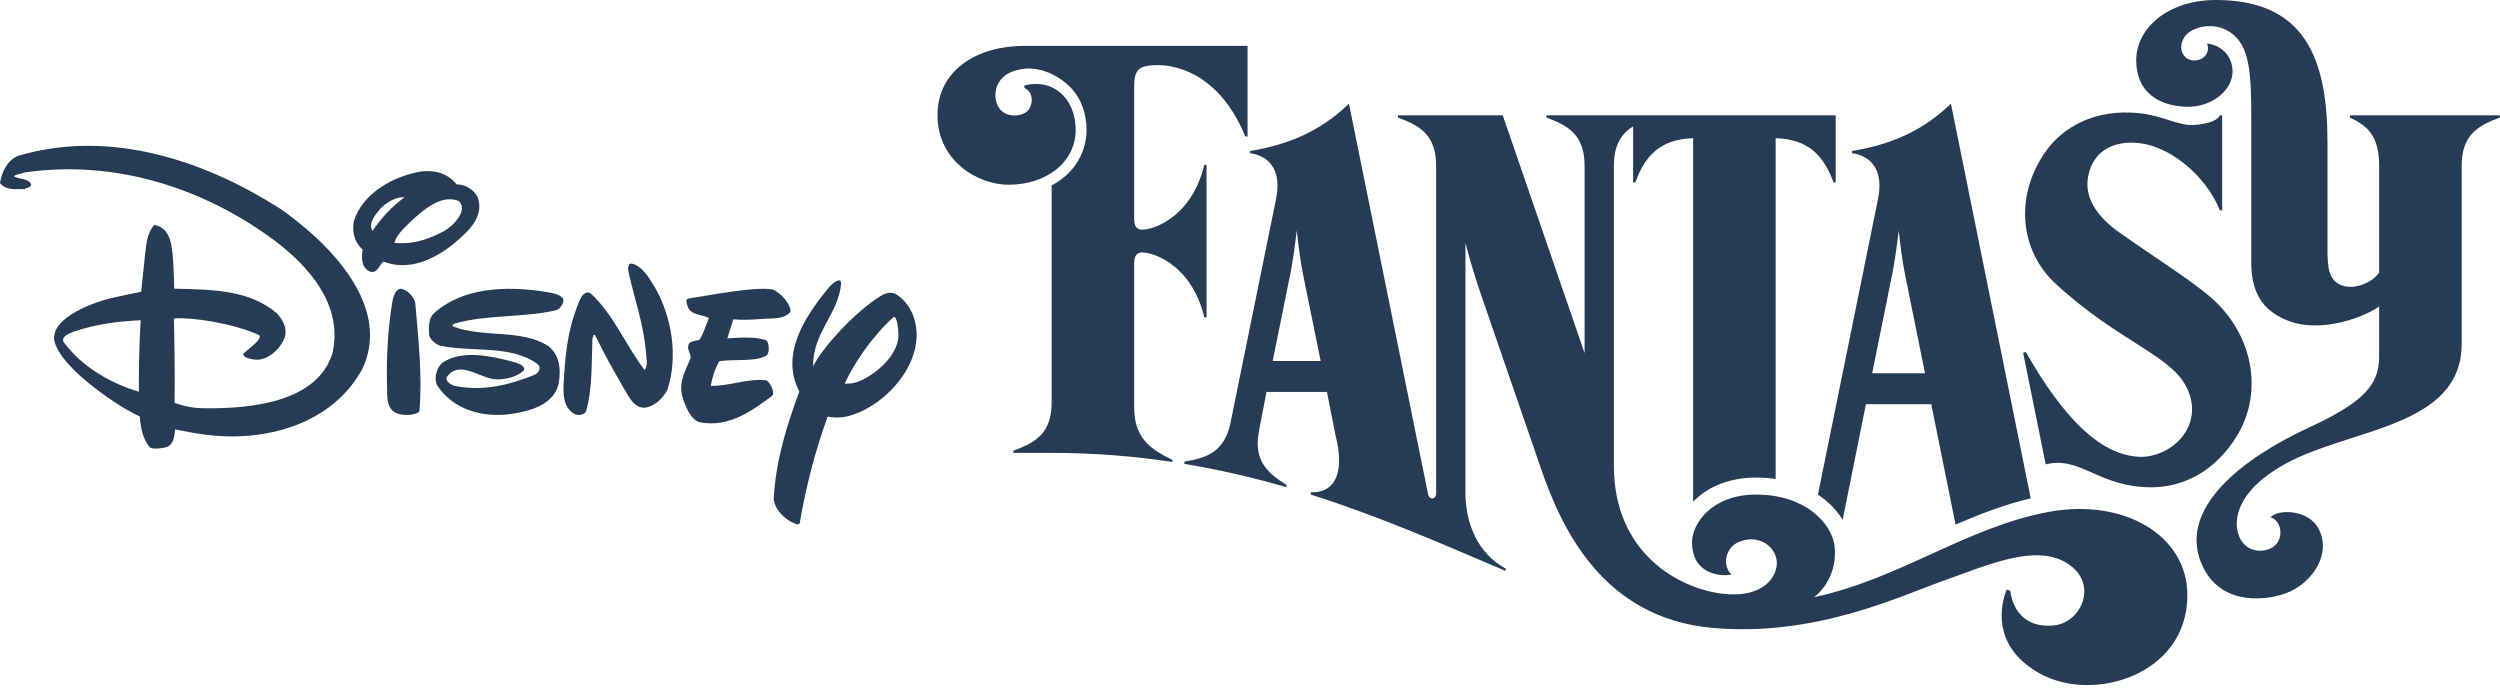
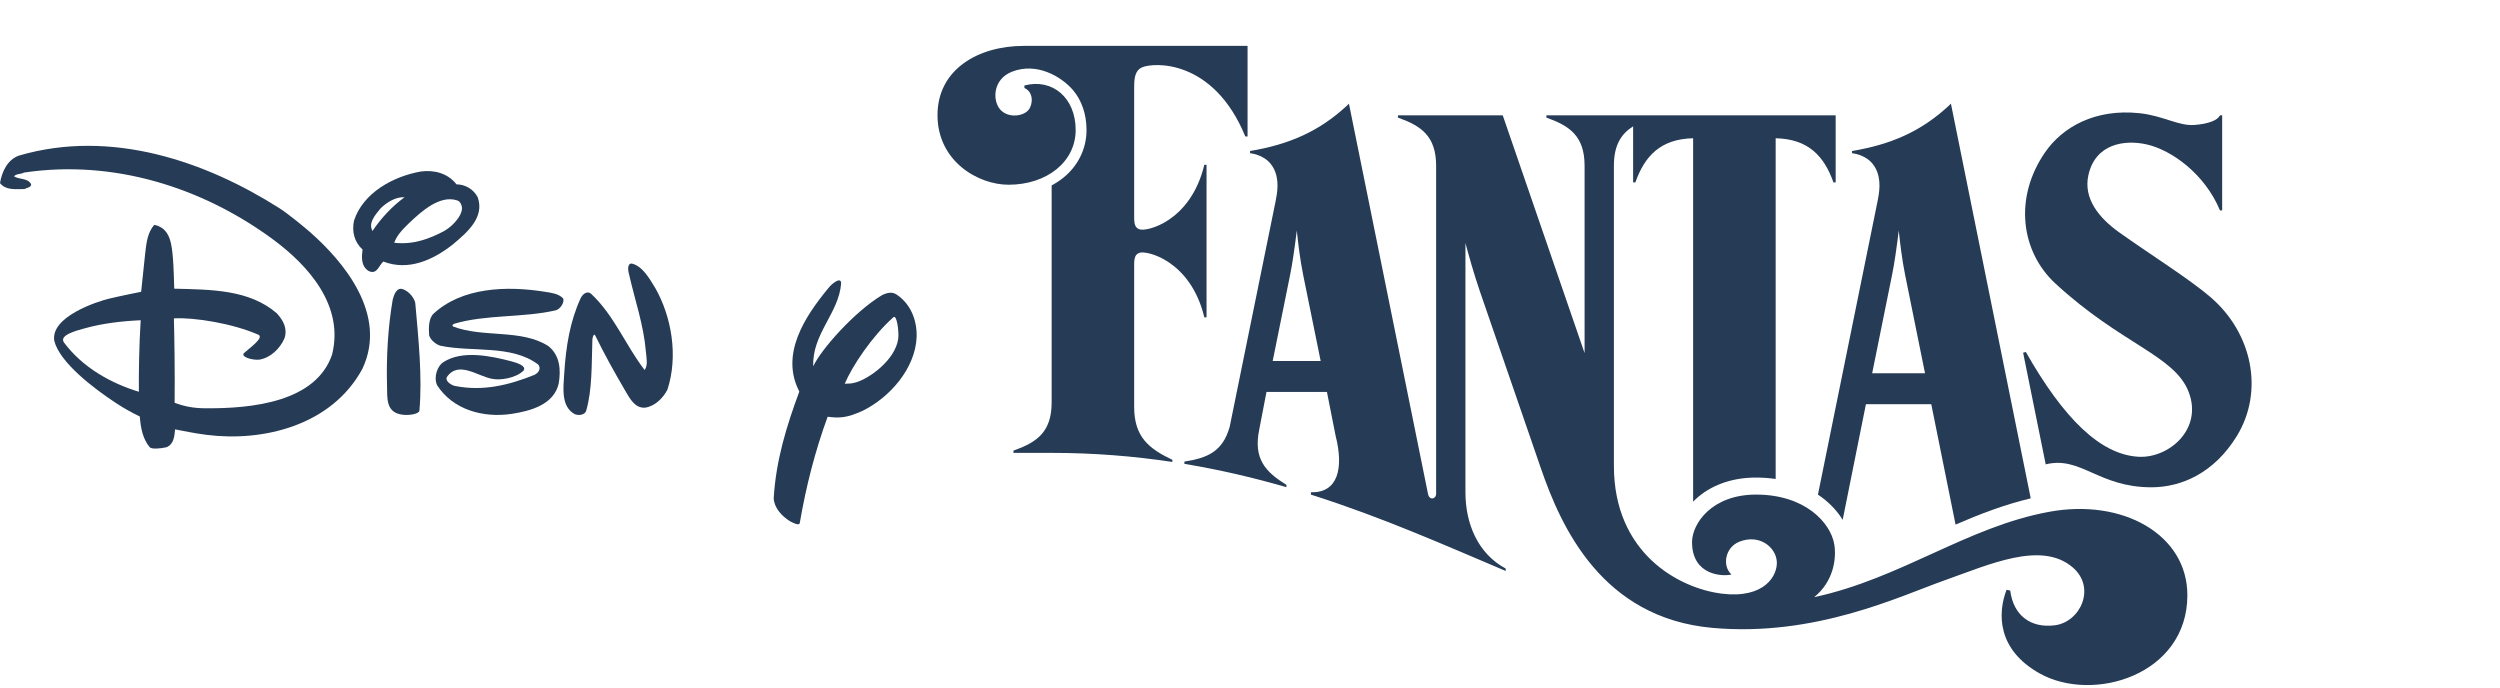
<svg xmlns="http://www.w3.org/2000/svg" width="120px" height="33px" viewBox="0 0 120 33" version="1.1">
  <title>ShipLogo_DisneyFantasy</title>
  <desc>Created with Sketch.</desc>
  <g id="ShipLogo_DisneyFantasy" stroke="none" stroke-width="1" fill="none" fill-rule="evenodd">
    <g id="Disney-Fantasy" transform="translate(0, 0)" fill="#253B56">
      <g id="FANTASY" transform="translate(45, 0)">
        <path d="M44.864,17.916 C45.324,15.632 45.724,13.654 45.819,13.197 C45.933,12.651 46.049,11.816 46.141,11.064 C46.196,11.606 46.296,12.46 46.447,13.202 C46.534,13.626 46.938,15.625 47.401,17.916 L44.864,17.916 Z M44.888,7.867 C45.29,8.373 45.252,9.025 45.138,9.575 C45.136,9.581 45.136,9.586 45.137,9.59 L42.261,23.743 C42.331,23.789 42.4,23.837 42.466,23.886 C42.882,24.2 43.211,24.564 43.448,24.953 C43.712,23.636 44.142,21.5 44.564,19.402 L47.701,19.402 C48.168,21.715 48.638,24.047 48.867,25.18 C50.014,24.682 51.199,24.225 52.475,23.92 L48.644,4.975 L48.514,5.101 C47.211,6.298 45.79,6.932 43.898,7.248 L43.898,7.355 C43.898,7.355 44.52,7.403 44.888,7.867 L44.888,7.867 Z" id="Fill-1" />
-         <path d="M67.796,5.537 L67.796,5.644 C68.642,6.04 69.199,6.519 69.199,7.96 L69.199,13.076 C68.917,13.528 68.051,13.934 67.414,13.7 C66.776,13.466 66.719,12.857 66.719,11.953 L66.719,6.817 C66.719,2.801 65.625,-2.95855996e-15 61.368,-2.95855996e-15 C59.056,-2.95855996e-15 57.538,1.351 57.538,2.904 C57.538,4.457 58.67,5.083 59.919,5.124 C61.17,5.166 62.162,4.332 62.162,3.432 C62.162,2.635 61.566,2.157 60.941,2.088 C61.134,2.661 60.598,2.988 60.168,2.885 C59.739,2.781 59.545,2.266 59.846,1.786 C60.146,1.307 61.219,0.998 62.035,1.539 C62.995,2.175 63.06,3.481 63.06,5.696 L63.06,12.593 C63.06,14.03 63.59,14.874 64.736,15.359 C66.428,16.076 68.627,15.145 69.199,14.708 L69.199,17.119 C69.199,18.5 68.422,19.325 65.776,20.548 C62.827,21.912 59.324,24.41 60.772,27.271 C61.702,29.11 63.893,28.834 64.867,28.417 C65.956,27.951 66.921,26.635 66.309,25.412 C65.814,24.42 64.3,24.436 63.989,24.835 C64.497,24.979 64.622,25.758 64.226,26.156 C63.853,26.53 62.967,26.603 62.559,25.909 C62.144,25.203 62.187,23.642 64.709,22.256 C67.817,20.547 73.161,20.529 73.161,16.492 L73.161,7.96 C73.161,6.519 73.889,6.04 74.994,5.644 L74.994,5.537 L67.796,5.537 Z" id="Fill-3" />
        <path d="M16.089,17.328 C16.46,15.483 16.816,13.716 16.925,13.197 C17.038,12.651 17.154,11.816 17.247,11.064 C17.302,11.606 17.402,12.46 17.553,13.202 C17.652,13.688 18.017,15.483 18.392,17.328 L16.089,17.328 Z M53.358,24.567 C49.4,25.295 46.254,27.766 42.081,28.664 C43.028,27.893 43.157,26.78 43.044,26.122 C42.864,25.082 41.637,23.74 39.29,23.74 C37.154,23.74 36.218,25.146 36.218,26.021 C36.218,27.645 37.718,27.677 38.111,27.575 C37.656,27.168 37.796,26.272 38.497,25.999 C39.453,25.625 40.233,26.258 40.286,26.946 C40.337,27.612 39.711,28.747 37.656,28.496 C35.601,28.244 32.467,26.569 32.467,22.358 L32.467,22.357 L32.467,7.96 C32.467,6.966 32.813,6.43 33.39,6.063 L33.39,8.755 L33.497,8.755 C33.942,7.505 34.688,6.672 36.27,6.636 L36.27,24.08 C36.313,24.036 36.357,23.993 36.403,23.951 C37.056,23.346 38.044,22.92 39.29,22.923 C39.62,22.923 39.934,22.947 40.232,22.991 L40.232,6.636 C41.814,6.672 42.561,7.505 43.006,8.755 L43.112,8.755 L43.112,5.537 L29.227,5.537 L29.227,5.644 C30.332,6.04 31.06,6.519 31.06,7.96 L31.06,16.949 L27.132,5.537 L22.101,5.537 L22.101,5.644 C23.206,6.04 23.934,6.519 23.934,7.96 L23.934,23.693 C23.934,23.969 23.609,24.027 23.546,23.715 L19.749,4.975 L19.62,5.101 C18.317,6.298 16.896,6.932 15.003,7.248 L15.003,7.355 C15.003,7.355 15.625,7.403 15.994,7.867 C16.396,8.373 16.358,9.025 16.243,9.575 C16.242,9.581 16.242,9.586 16.243,9.59 L14.025,20.487 C13.69,21.686 12.937,21.988 11.851,22.156 L11.851,22.264 C11.851,22.264 11.852,22.265 11.853,22.265 C13.572,22.551 15.199,22.936 16.747,23.384 C16.747,23.384 16.748,23.384 16.748,23.384 L16.748,23.273 C15.749,22.655 15.149,22.029 15.445,20.61 C15.481,20.44 15.692,19.305 15.791,18.814 L18.693,18.814 C18.835,19.511 19.089,20.838 19.11,20.919 C19.51,22.492 19.213,23.667 17.924,23.629 L17.924,23.745 L17.953,23.751 C21.4,24.846 24.454,26.215 27.271,27.405 L27.273,27.406 L27.273,27.29 C25.93,26.569 25.341,25.125 25.341,23.629 C25.341,23.407 25.341,16.351 25.341,11.666 C25.469,12.147 25.744,13.143 26.034,13.983 C26.398,15.037 28.966,22.488 28.966,22.488 C29.93,25.286 31.885,29.661 37.195,30.138 C42.135,30.583 46.197,28.614 48.337,27.857 C50.477,27.101 52.98,25.946 54.485,27.23 C55.631,28.207 54.859,29.861 53.627,30.015 C52.46,30.16 51.641,29.531 51.491,28.348 L51.315,28.308 C50.876,29.455 50.867,31.186 52.903,32.324 C55.473,33.761 59.994,32.4 59.994,28.568 C59.994,25.664 56.905,23.914 53.358,24.567 L53.358,24.567 Z" id="Fill-5" />
        <path d="M57.652,21.925 C55.808,21.824 54.046,20.072 52.239,16.894 L52.11,16.932 L53.194,22.289 C54.881,21.874 55.717,23.39 58.269,23.39 C59.705,23.39 61.286,22.703 62.374,20.919 C63.682,18.773 63.112,15.986 61.104,14.262 C60.088,13.39 58.236,12.231 56.73,11.16 C55.737,10.455 54.996,9.525 55.243,8.408 C55.577,6.894 56.983,6.69 58.055,6.935 C59.226,7.204 60.826,8.335 61.558,10.098 L61.664,10.098 L61.664,5.537 L61.558,5.537 C61.458,5.761 61.031,5.945 60.339,5.998 C59.571,6.057 58.833,5.555 57.702,5.434 C55.551,5.205 53.996,6.109 53.167,7.307 C51.649,9.502 52.008,12.085 53.658,13.608 C56.813,16.522 59.376,17.058 60.053,18.806 C60.753,20.611 59.094,22.003 57.652,21.925" id="Fill-8" />
        <path d="M9.686,12.137 C10.026,12.002 12.153,12.502 12.808,15.232 L12.914,15.232 L12.914,7.91 L12.808,7.91 C12.153,10.64 10.026,11.14 9.686,11.005 C9.502,10.932 9.44,10.792 9.44,10.441 L9.44,4.175 C9.44,3.734 9.491,3.381 9.808,3.237 C10.357,2.988 13.24,2.81 14.776,6.551 L14.883,6.551 L14.883,2.203 L4.138,2.203 C1.973,2.203 7.40148683e-15,3.318 7.40148683e-15,5.526 C7.40148683e-15,7.734 1.938,8.867 3.411,8.867 C5.233,8.867 6.632,7.78 6.632,6.237 C6.632,4.695 5.514,3.748 4.172,4.103 L4.172,4.224 C4.621,4.418 4.587,5.011 4.367,5.279 C4.116,5.584 3.409,5.681 3.026,5.274 C2.632,4.855 2.637,3.811 3.572,3.443 C4.742,2.982 5.913,3.646 6.498,4.318 C6.919,4.81 7.153,5.482 7.153,6.237 C7.156,7.171 6.716,7.992 6.031,8.538 C5.86,8.674 5.676,8.795 5.479,8.9 L5.479,19.315 C5.479,20.756 4.751,21.235 3.646,21.631 L3.646,21.738 L5.467,21.738 C7.504,21.738 9.423,21.896 11.241,22.169 L11.273,22.177 L11.273,22.071 C10.168,21.547 9.44,20.983 9.44,19.542 L9.44,12.702 C9.44,12.351 9.502,12.21 9.686,12.137" id="Fill-10" />
      </g>
      <g id="DISNEY" transform="translate(0, 7)">
        <path d="M30.341,5.654 C30.108,5.62 30.135,5.959 30.191,6.151 C30.47,7.394 30.898,8.591 31.005,9.902 C31.027,10.173 31.113,10.535 30.941,10.761 C30.02,9.563 29.484,8.139 28.37,7.1 C28.193,6.948 27.978,7.103 27.877,7.303 C27.362,8.411 27.164,9.63 27.084,10.919 C27.041,11.608 26.913,12.523 27.598,12.885 C27.791,12.953 28.059,12.921 28.134,12.727 C28.434,11.687 28.394,10.478 28.434,9.314 C28.434,9.207 28.501,8.995 28.563,9.088 C29.023,10.026 29.49,10.862 29.998,11.732 C30.255,12.173 30.483,12.597 30.963,12.568 C31.434,12.501 31.82,12.116 32.034,11.71 C32.57,10.083 32.227,8.185 31.455,6.829 C31.177,6.377 30.855,5.789 30.341,5.654" id="Fill-13" />
        <path d="M26.192,7.011 C24.299,6.702 22.165,6.796 20.8,8.066 C20.562,8.313 20.576,8.776 20.599,9.099 C20.66,9.309 20.912,9.529 21.136,9.594 C22.635,9.917 24.559,9.529 25.834,10.498 C25.991,10.692 25.848,10.896 25.655,10.993 C24.47,11.467 23.214,11.803 21.826,11.523 C21.639,11.475 21.359,11.286 21.449,11.101 C22.008,10.283 22.948,11.079 23.642,11.187 C23.988,11.26 24.76,11.165 25.14,10.778 C25.261,10.56 24.841,10.425 24.559,10.347 C23.574,10.089 22.187,9.788 21.27,10.39 C21.01,10.56 20.8,11.079 20.979,11.488 C21.74,12.672 23.199,13.071 24.559,12.866 C25.484,12.726 26.595,12.414 26.819,11.402 C26.925,10.762 26.886,10.067 26.326,9.615 C25.029,8.776 23.172,9.228 21.74,8.668 C21.695,8.604 21.723,8.582 21.807,8.539 C23.328,8.087 25.118,8.259 26.684,7.893 C26.911,7.829 27.121,7.479 27.02,7.312 C26.796,7.097 26.505,7.062 26.192,7.011" id="Fill-15" />
-         <path d="M37.041,6.887 C36.178,6.765 34.353,7.127 33.074,7.324 C32.9,7.346 32.944,7.499 32.987,7.63 C33.095,8.154 33.659,8.067 34.027,8.264 C33.876,8.613 33.789,8.985 33.572,9.313 C33.377,9.378 33.052,9.335 33.031,9.641 C33.011,9.826 33.161,9.949 33.146,10.194 C32.944,10.714 32.593,11.26 32.727,11.935 C32.89,12.531 33.174,13.173 33.594,13.269 C34.938,13.531 36.043,12.766 37.062,12.001 C37.239,11.821 36.9,11.274 36.781,11.257 C35.87,11.148 35.025,11.542 34.114,11.52 C34.201,11.083 34.312,10.709 34.529,10.337 C35.272,10.227 36.377,10.384 36.824,10.034 C36.954,9.881 36.9,9.403 36.781,9.335 C36.217,9.138 35.477,9.211 34.911,9.244 C35.003,8.952 35.098,8.624 35.198,8.329 C35.675,8.373 36.151,8.343 36.586,8.307 C37.049,8.269 37.604,8.351 37.93,7.98 C38.024,7.791 37.658,7.286 37.453,7.127 C37.247,6.969 37.157,6.903 37.041,6.887" id="Fill-17" />
        <path d="M19.269,6.863 C18.994,6.842 18.902,7.206 18.85,7.382 C18.628,8.679 18.537,10.126 18.578,11.531 C18.594,12.055 18.505,12.763 19.244,12.893 C19.54,12.958 20.088,12.893 20.131,12.72 C20.279,11.078 20.082,9.24 19.934,7.555 C19.919,7.382 19.663,6.95 19.269,6.863" id="Fill-19" />
        <path d="M6.666,11.805 C5.358,11.408 3.974,10.66 3.062,9.427 C2.847,9.083 3.648,8.877 4.039,8.767 C4.902,8.524 5.819,8.415 6.753,8.371 C6.675,9.592 6.658,10.949 6.666,11.805 M14.869,4.13 C14.644,3.933 13.843,3.269 13.42,3 C9.895,0.754 5.342,-0.831 0.912,0.468 C0.347,0.666 0.087,1.261 0,1.789 C0.282,2.141 0.716,2.075 1.173,2.075 C1.281,2.009 1.477,2.009 1.498,1.855 C1.346,1.525 0.912,1.635 0.673,1.459 C0.803,1.327 0.999,1.371 1.151,1.283 C5.45,0.644 9.684,1.992 13.051,4.452 C14.831,5.754 16.525,7.688 15.939,10.022 C15.17,12.275 12.161,12.622 9.815,12.597 C9.294,12.592 8.846,12.509 8.382,12.333 C8.398,10.927 8.371,9.18 8.347,8.283 C9.313,8.225 11.183,8.525 12.421,9.075 C12.66,9.235 11.965,9.713 11.704,9.956 C11.56,10.129 12.09,10.294 12.442,10.264 C12.985,10.176 13.441,9.736 13.659,9.229 C13.81,8.745 13.583,8.368 13.289,8.04 C11.965,6.896 10.143,6.901 8.363,6.857 C8.344,6.222 8.33,5.272 8.211,4.703 C8.091,4.133 7.817,3.88 7.405,3.792 C7.079,4.166 7.027,4.653 6.97,5.157 C6.901,5.773 6.837,6.442 6.775,7.006 C6.775,7.006 5.806,7.198 5.233,7.336 C4.661,7.474 2.413,8.203 2.606,9.361 C2.861,10.39 4.473,11.629 5.581,12.355 C5.941,12.592 6.308,12.798 6.71,12.993 C6.756,13.527 6.84,14.05 7.187,14.468 C7.299,14.573 7.692,14.532 7.991,14.468 C8.36,14.314 8.371,13.912 8.404,13.61 C8.792,13.678 9.253,13.789 9.926,13.874 C12.619,14.215 15.917,13.434 17.394,10.704 C18.631,8.085 16.481,5.545 14.869,4.13" id="Fill-21" />
        <path d="M21.337,4.08 C20.622,4.463 19.833,4.759 18.923,4.652 C19.039,4.325 19.27,4.06 19.624,3.72 C20.259,3.114 21.119,2.357 21.933,2.616 C22.033,2.648 22.088,2.688 22.15,2.85 C22.293,3.223 21.803,3.806 21.337,4.08 M17.88,4.085 C17.663,3.702 18.01,3.319 18.27,2.999 C18.565,2.714 18.985,2.445 19.419,2.467 C18.809,2.914 18.294,3.473 17.88,4.085 M22.93,2.467 C22.735,2.084 22.323,1.849 21.912,1.849 C21.499,1.317 20.849,1.147 20.199,1.232 C18.877,1.466 17.424,2.254 16.991,3.595 C16.882,4.128 17.012,4.618 17.403,4.98 C17.359,5.309 17.316,5.767 17.685,6.002 C18.096,6.214 18.186,5.735 18.4,5.554 C19.614,6.023 20.784,5.469 21.695,4.766 C22.41,4.17 23.277,3.446 22.93,2.467" id="Fill-23" />
        <path d="M43.115,9.265 C42.963,10.298 41.714,11.173 41.086,11.354 C40.876,11.414 40.781,11.414 40.547,11.42 C40.903,10.576 41.863,9.133 42.877,8.232 C43.047,8.061 43.158,8.913 43.115,9.265 M43.028,7.132 C42.804,6.99 42.575,7.058 42.359,7.154 C41.022,7.946 39.406,9.779 39.036,10.581 C38.975,9.023 40.266,8.034 40.374,6.605 C40.377,6.247 39.905,6.632 39.748,6.846 C38.626,8.21 37.44,10.012 38.368,11.794 C37.763,13.42 37.245,15.092 37.138,16.916 C37.159,17.378 37.526,17.774 37.914,18.016 C38.044,18.082 38.354,18.258 38.389,18.104 C38.691,16.345 39.123,14.652 39.727,13.003 C40.296,13.077 40.647,13.063 41.41,12.717 C42.704,12.079 43.935,10.694 43.999,9.177 C44.018,8.363 43.719,7.594 43.028,7.132" id="Fill-25" />
      </g>
    </g>
  </g>
</svg>